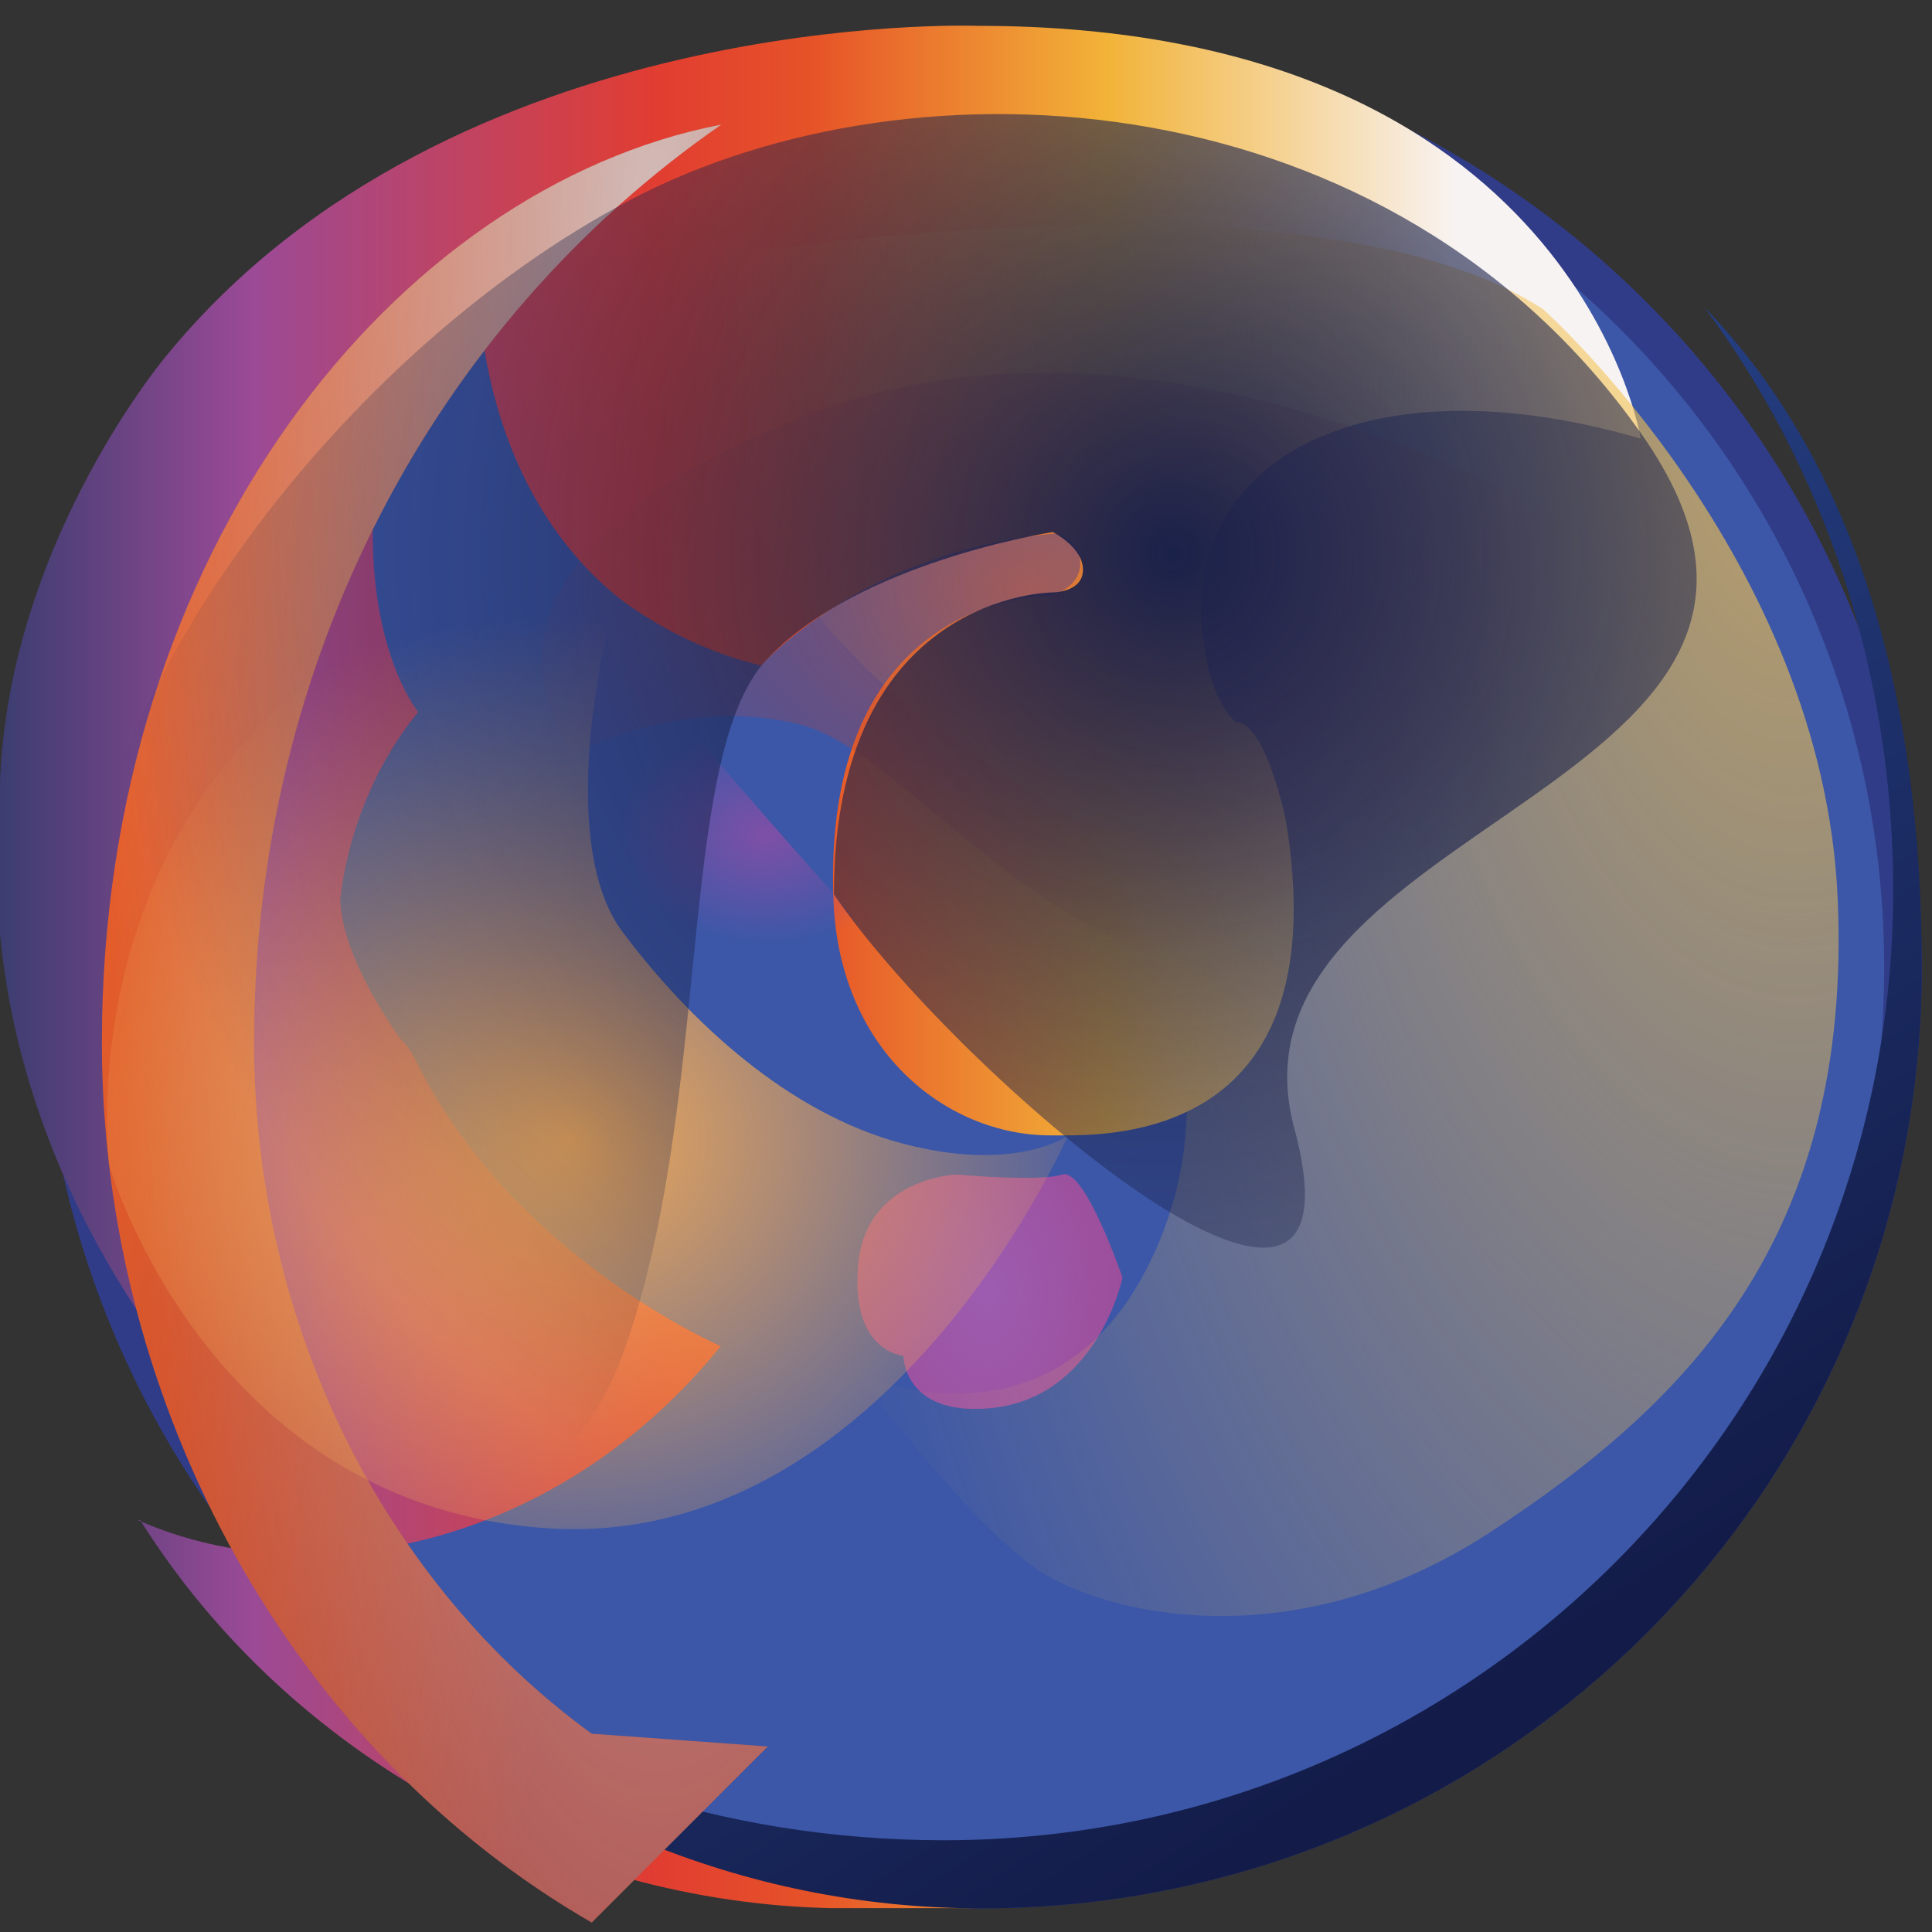
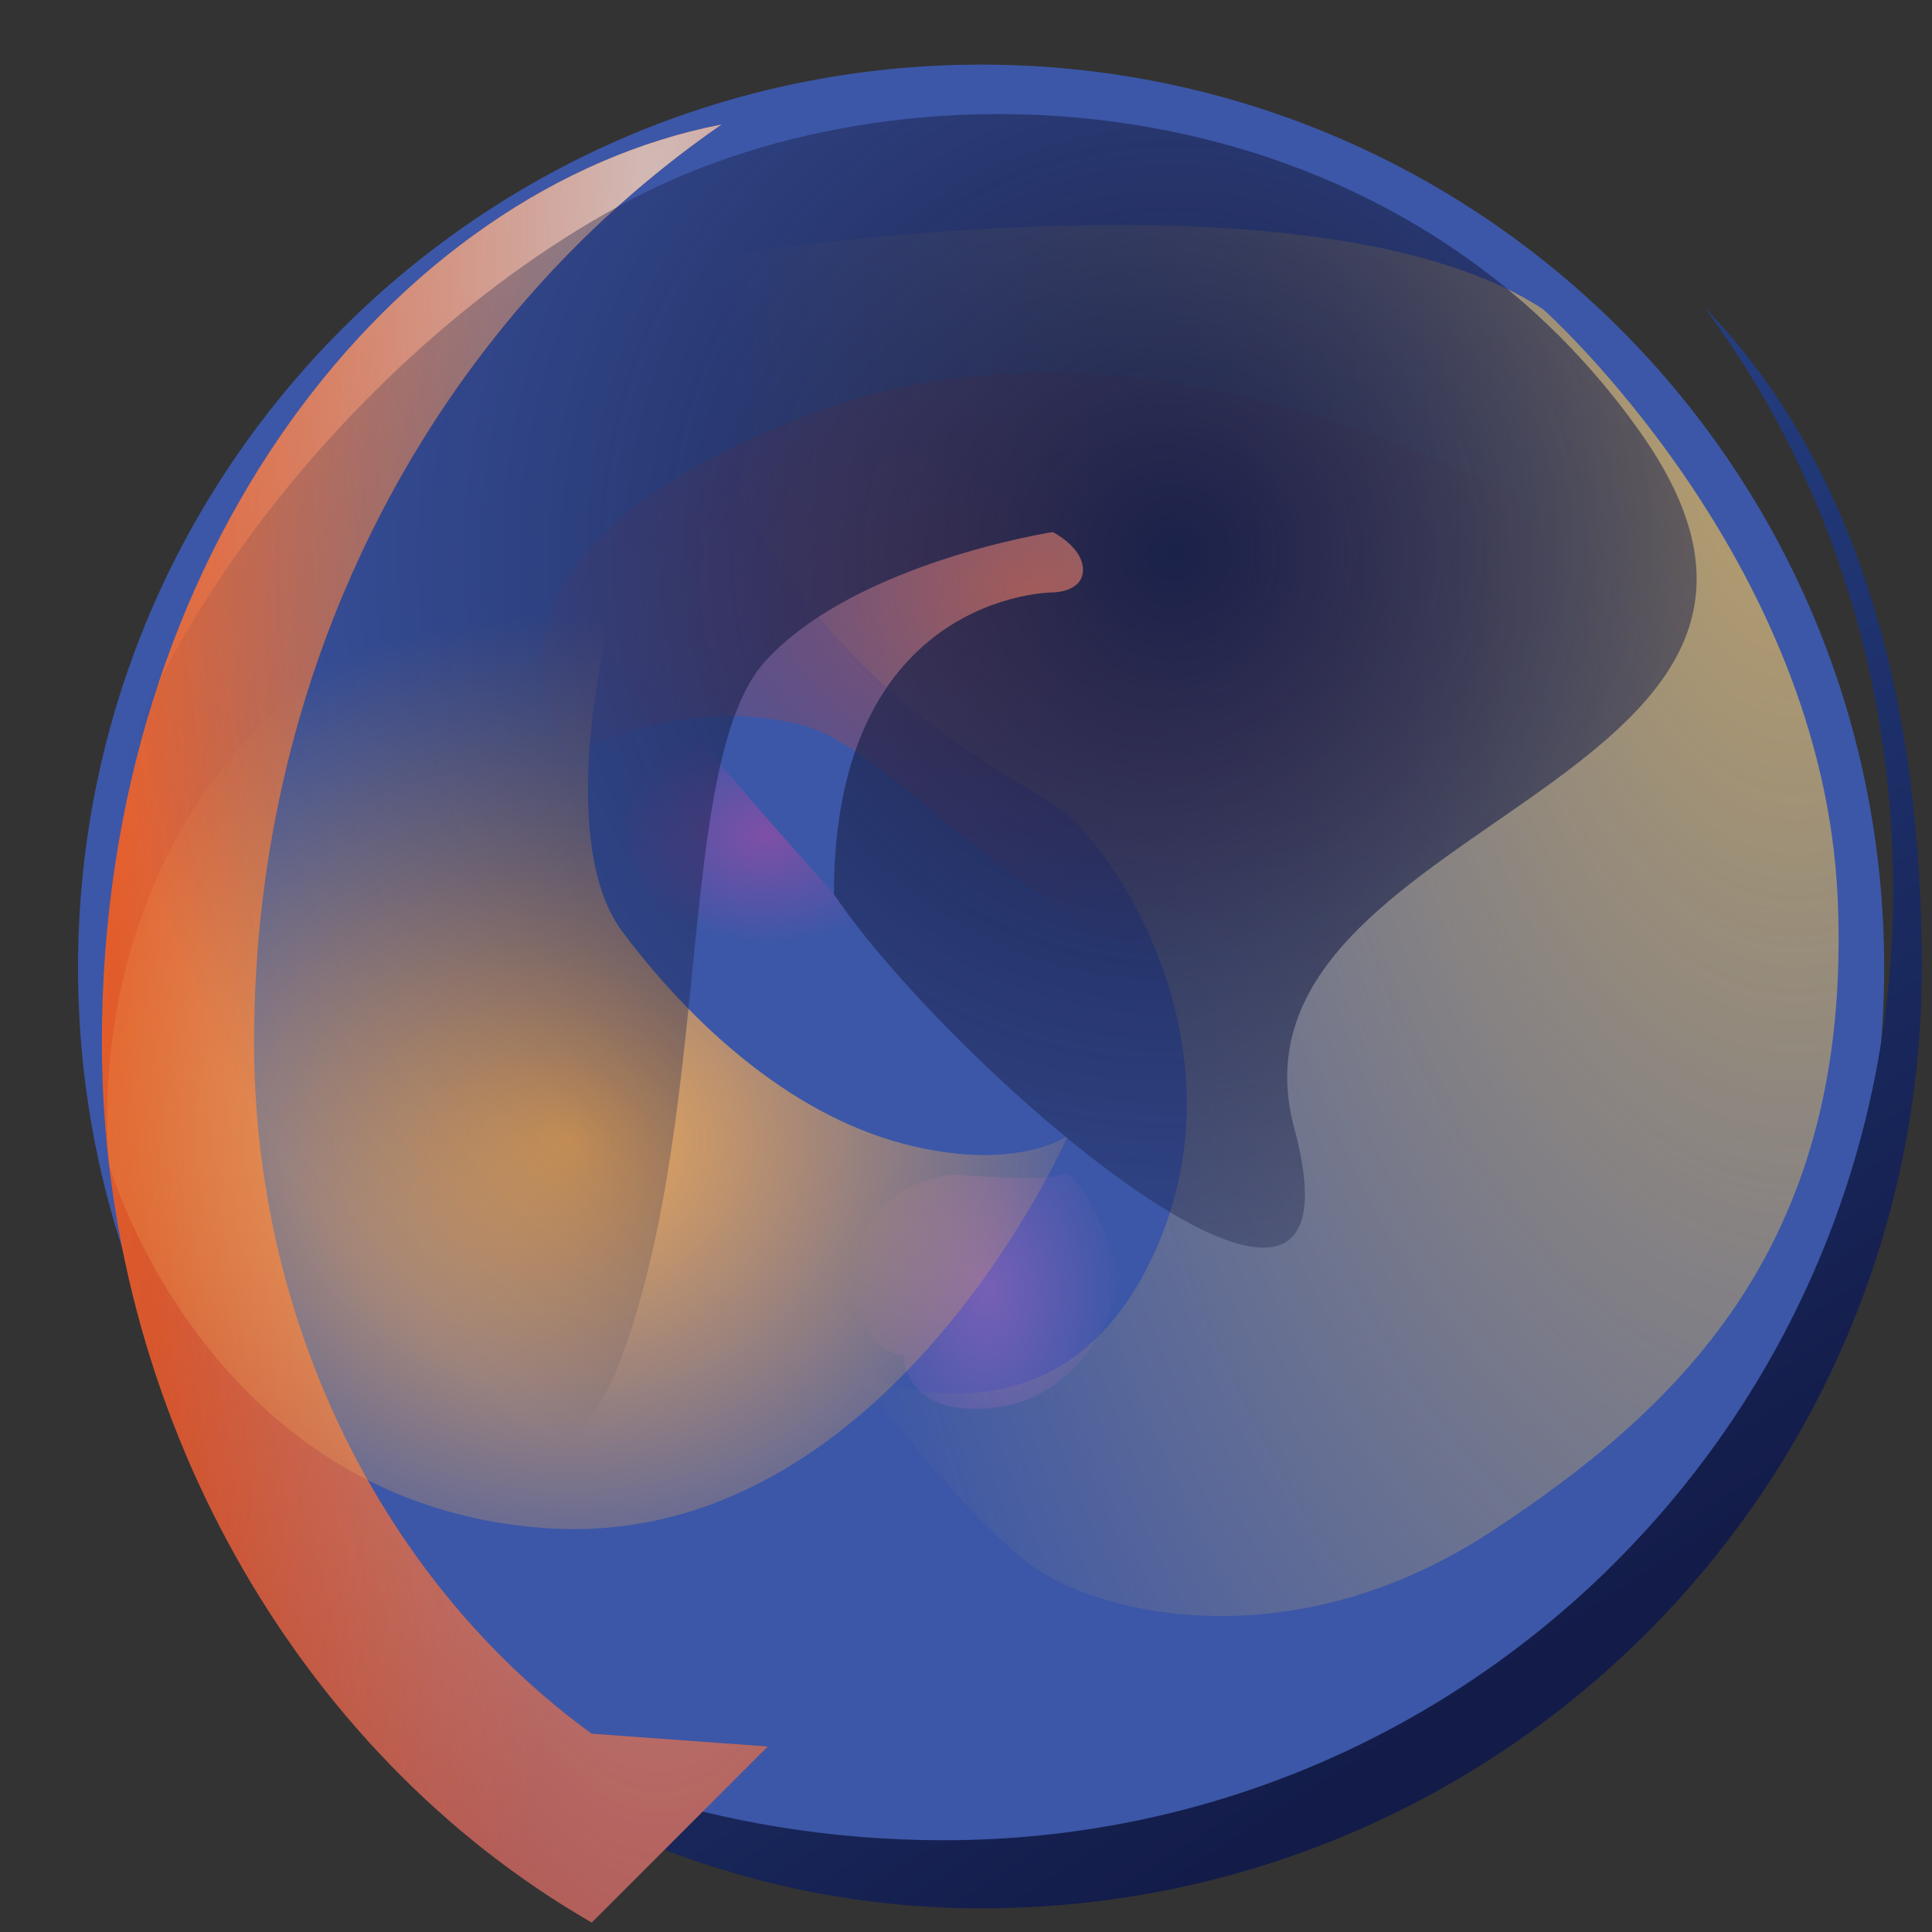
<svg xmlns="http://www.w3.org/2000/svg" width="256px" height="256px" viewBox="0 0 256 256" version="1.1" preserveAspectRatio="xMidYMid">
  <rect x="0" y="0" width="256" height="256" fill="#333333" stroke="none" />
  <defs>
    <linearGradient x1="0%" y1="50%" x2="100%" y2="50%" id="linearGradient-1">
      <stop stop-color="#2B3B6A" offset="0%" />
      <stop stop-color="#9B4A96" offset="17.5%" />
      <stop stop-color="#E13D31" offset="41.4%" />
      <stop stop-color="#E65328" offset="50.7%" />
      <stop stop-color="#F2B338" offset="68.1%" />
      <stop stop-color="#F8F3F3" offset="88.9%" />
    </linearGradient>
    <linearGradient x1="72.815%" y1="85.994%" x2="26.072%" y2="13.73%" id="linearGradient-2">
      <stop stop-color="#131C49" offset="0%" />
      <stop stop-color="#2A4993" offset="100%" />
    </linearGradient>
    <linearGradient x1="78.158%" y1="65.095%" x2="3.872%" y2="28.548%" id="linearGradient-3">
      <stop stop-color="#A83C36" offset="0%" />
      <stop stop-color="#E75F2A" offset="100%" />
    </linearGradient>
    <radialGradient cx="83.493%" cy="6.468%" fx="83.493%" fy="6.468%" r="131.874%" gradientTransform="translate(0.835,0.065),scale(0.652,1),rotate(67.329),translate(-0.835,-0.065)" id="radialGradient-4">
      <stop stop-color="#D9D9D9" offset="0%" />
      <stop stop-color="#D9D9D9" stop-opacity="0" offset="100%" />
    </radialGradient>
    <radialGradient cx="50%" cy="50%" fx="50%" fy="50%" r="83.211%" gradientTransform="translate(0.5,0.5),scale(0.606,1),rotate(90),translate(-0.5,-0.5)" id="radialGradient-5">
      <stop stop-color="#9E66BF" offset="0%" />
      <stop stop-color="#9E66BF" stop-opacity="0" offset="100%" />
    </radialGradient>
    <radialGradient cx="95.126%" cy="13.923%" fx="95.126%" fy="13.923%" r="139.883%" gradientTransform="translate(0.951,0.139),scale(0.65,1),rotate(67.298),translate(-0.951,-0.139)" id="radialGradient-6">
      <stop stop-color="#F2C14F" offset="0%" />
      <stop stop-color="#F2C14F" stop-opacity="0" offset="100%" />
    </radialGradient>
    <radialGradient cx="50%" cy="42.618%" fx="50%" fy="42.618%" r="50%" gradientTransform="translate(0.5,0.426),scale(0.875,1),rotate(90),translate(-0.5,-0.426)" id="radialGradient-7">
      <stop stop-color="#CD5032" offset="0%" />
      <stop stop-color="#AD3537" stop-opacity="0" offset="100%" />
    </radialGradient>
    <radialGradient cx="50%" cy="60.827%" fx="50%" fy="60.827%" r="59.051%" gradientTransform="translate(0.5,0.608),scale(1,0.843),translate(-0.5,-0.608)" id="radialGradient-8">
      <stop stop-color="#F0A957" offset="0%" />
      <stop stop-color="#F0A957" stop-opacity="0" offset="100%" />
    </radialGradient>
    <radialGradient cx="36.367%" cy="40.504%" fx="36.367%" fy="40.504%" r="31.665%" gradientTransform="translate(0.364,0.405),scale(1,0.681),rotate(27.303),translate(-0.364,-0.405)" id="radialGradient-9">
      <stop stop-color="#8F4EA6" stop-opacity="0.8" offset="0%" />
      <stop stop-color="#8F4EA6" stop-opacity="0" offset="100%" />
    </radialGradient>
    <radialGradient cx="61.166%" cy="32.222%" fx="61.166%" fy="32.222%" r="70.053%" gradientTransform="translate(0.612,0.322),scale(0.843,1),rotate(176.397),translate(-0.612,-0.322)" id="radialGradient-10">
      <stop stop-color="#1A214A" offset="0%" />
      <stop stop-color="#1A214A" stop-opacity="0" offset="100%" />
    </radialGradient>
  </defs>
  <g>
    <path d="M217.624,159.046 C217.624,159.046 217.624,159.046 217.624,159.046 C217.624,159.046 217.624,159.046 217.624,159.046 C217.624,159.046 217.624,159.046 217.624,159.046 L217.624,159.046 Z" fill="url(#linearGradient-1)" />
    <path d="M217.624,159.046 C217.624,159.046 217.624,159.046 217.624,159.046 C217.624,159.046 217.624,159.046 217.624,159.046 C217.624,159.046 217.624,159.046 217.624,159.046 L217.624,159.046 Z" fill="url(#linearGradient-2)" />
-     <path d="M217.624,159.046 C217.624,159.046 217.624,159.046 217.624,159.046 C217.624,159.046 217.624,159.046 217.624,159.046 C217.624,159.046 217.624,159.046 217.624,159.046 L217.624,159.046 Z" fill="url(#linearGradient-3)" />
    <path d="M217.624,159.046 C217.624,159.046 217.624,159.046 217.624,159.046 C217.624,159.046 217.624,159.046 217.624,159.046 C217.624,159.046 217.624,159.046 217.624,159.046 L217.624,159.046 Z" fill="url(#radialGradient-4)" opacity="0.8" />
    <path d="M217.624,159.046 C217.624,159.046 217.624,159.046 217.624,159.046 C217.624,159.046 217.624,159.046 217.624,159.046 C217.624,159.046 217.624,159.046 217.624,159.046 L217.624,159.046 Z" fill="url(#radialGradient-5)" opacity="0.6" />
    <path d="M217.624,159.046 C217.624,159.046 217.624,159.046 217.624,159.046 C217.624,159.046 217.624,159.046 217.624,159.046 C217.624,159.046 217.624,159.046 217.624,159.046 L217.624,159.046 Z" fill="url(#radialGradient-6)" opacity="0.7" />
    <path d="M217.624,159.046 C217.624,159.046 217.624,159.046 217.624,159.046 C217.624,159.046 217.624,159.046 217.624,159.046 C217.624,159.046 217.624,159.046 217.624,159.046 L217.624,159.046 Z" fill="url(#radialGradient-7)" opacity="0.6" />
-     <path d="M254.647,128.222 C254.647,197.172 198.951,252.868 130,252.868 C61.051,252.868 5.356,197.172 5.356,128.222 C5.356,59.271 61.051,3.575 130,3.575 C198.951,3.575 254.647,59.271 254.647,128.222 Z" fill="#313C88" />
    <path d="M249.662,128.222 C249.662,194.427 196.206,247.883 130,247.883 C63.795,247.883 10.339,194.427 10.339,128.222 C10.339,62.016 63.795,8.561 130,8.561 C196.206,8.561 249.662,62.016 249.662,128.222 Z" fill="#3C57A7" />
-     <path d="M128.89,252.842 C125.588,252.842 113.703,252.842 110.401,252.842 C73.729,252.177 38.137,232.622 18.581,201.427 L18.273,201.427 C41.828,211.841 74.395,204.495 95.5,178.369 C95.5,178.369 68.26,166.609 55.408,141.145 C54.744,139.816 54.132,138.62 53.078,137.687 C53.078,137.687 45.1,126.908 45.1,119.027 C46.084,110.551 49.519,101.551 55.408,94.358 C55.408,94.358 49.388,87.012 49.388,70.692 C49.388,54.372 63.307,33.13 63.307,33.13 C63.307,33.13 61.224,62.495 82.075,79.292 C87.699,83.51 94.085,86.535 100.838,88.187 C100.838,88.187 114.369,72.902 139.833,70.692 C139.833,70.692 143.135,71.356 143.135,74.658 C143.135,77.96 139.169,78.959 139.169,78.959 C139.169,78.959 109.403,78.295 110.401,118.196 C110.735,139.349 125.588,150.444 139.169,150.444 C139.833,150.444 140.498,150.444 141.164,150.444 C149.823,150.444 177.062,149.115 170.38,108.7 C170.38,108.7 167.743,95.691 163.777,95.691 C163.777,95.691 159.81,92.954 159.146,81.859 C158.482,59.617 182.748,48.021 217.407,58.12 C217.407,58.12 208.642,3.424 129.554,3.424 C129.554,3.424 60.062,0.789 22.139,47.023 C22.139,47.023 -1.332,74.657 0.001,109.364 C0.001,109.364 -5.018,142.641 22.139,179.314 C22.139,179.314 41.479,207.631 68.718,226.606 C68.718,226.606 91.608,243.925 128.89,252.842 Z" fill="url(#linearGradient-1)" />
    <path d="M254.647,128.222 C254.647,197.172 198.951,252.868 130,252.868 C97.973,252.868 68.717,239.849 47.001,218.782 C68.72,234.488 95.64,243.842 125.014,243.842 C194.615,243.842 250.854,187.604 250.854,118.002 C250.854,88.629 241.501,61.71 225.795,40.67 C246.862,62.386 254.647,94.174 254.647,128.222 Z" fill="url(#linearGradient-2)" />
    <path d="M78.408,229.728 C51.168,209.963 33.665,175.785 33.665,138.111 C33.665,87.576 57.587,42.808 95.6,16.5 C52.507,24.854 13.5,72.933 13.5,138.111 C13.5,186.708 39.024,232.073 78.408,254.746 L101.735,231.42 L78.408,229.728 Z" fill="url(#linearGradient-3)" />
    <path d="M78.408,229.728 C51.168,209.963 33.665,175.785 33.665,138.111 C33.665,87.576 57.587,42.808 95.6,16.5 C52.507,24.854 13.5,72.933 13.5,138.111 C13.5,186.708 39.024,232.073 78.408,254.746 L101.735,231.42 L78.408,229.728 Z" fill="url(#radialGradient-4)" opacity="0.8" />
-     <path d="M148.738,169.292 C148.738,169.292 145.371,185.631 130.702,186.631 C119.702,187.431 119.702,179.631 119.702,179.631 C119.702,179.631 112.702,179.198 113.702,167.631 C114.702,156.065 126.702,155.631 126.702,155.631 C126.702,155.631 137.738,156.631 140.738,155.631 C143.738,154.631 148.738,169.292 148.738,169.292 Z" fill="#9C4E9A" />
    <path d="M148.738,169.292 C148.738,169.292 145.371,185.631 130.702,186.631 C119.702,187.431 119.702,179.631 119.702,179.631 C119.702,179.631 112.702,179.198 113.702,167.631 C114.702,156.065 126.702,155.631 126.702,155.631 C126.702,155.631 137.738,156.631 140.738,155.631 C143.738,154.631 148.738,169.292 148.738,169.292 Z" fill="url(#radialGradient-5)" opacity="0.6" />
    <path d="M204.5,41 C204.5,41 241.5,74 243.5,119 C245.5,164 223.5,186 197.5,203 C171.5,220 146.5,214 137.5,208 C128.5,202 113.5,182 113.5,182 C113.5,182 139.5,194 152.5,167 C165.5,140 148.5,114 141.5,108 C134.5,102 96.5,88 88.5,35 C88.5,35 172.5,20 204.5,41 Z" fill="url(#radialGradient-6)" opacity="0.7" />
    <path d="M217.5,75 C217.5,75 209,118 176,127 C143,136 122,100 106,96 C90,92 76,100 76,100 C76,100 55,75 107,55 C159,35 217.5,75 217.5,75 Z" fill="url(#radialGradient-7)" opacity="0.6" />
    <path d="M141.5,150.5 C141.5,150.5 117.5,205.5 72.5,202.5 C27.5,199.5 14.5,154.5 14.5,154.5 C14.5,154.5 9.5,116.5 39.5,91.5 C69.5,66.5 80.5,83.5 80.5,83.5 C80.5,83.5 73.5,111.5 82.5,123.5 C91.5,135.5 104.5,147.5 119.5,151.5 C134.5,155.5 141.5,150.5 141.5,150.5 Z" fill="url(#radialGradient-8)" />
    <path d="M141.5,150.5 C141.5,150.5 130.167,128.667 104.5,133.5 C78.833,138.333 80.5,83.5 80.5,83.5 C80.5,83.5 115.5,126.5 141.5,150.5 Z" fill="url(#radialGradient-9)" />
    <path d="M110.5,118.5 C110.5,78.5 139.5,78.5 139.5,78.5 C139.5,78.5 143.5,78.5 143.5,75.5 C143.5,72.5 139.5,70.5 139.5,70.5 C139.5,70.5 113.5,74.5 101.5,87.5 C89.5,100.5 94.5,146.5 82.5,179.5 C70.5,212.5 30.5,201.5 18.5,201.5 C6.5,201.5 10.5,164.5 10.5,128.5 C10.5,92.5 45.5,46.5 83.5,26.5 C121.5,6.5 184.5,10.5 217.5,57.5 C250.5,104.5 160.5,108.5 171.5,149.5 C182.5,190.5 126,141.5 110.5,118.5 Z" fill="url(#radialGradient-10)" />
  </g>
</svg>